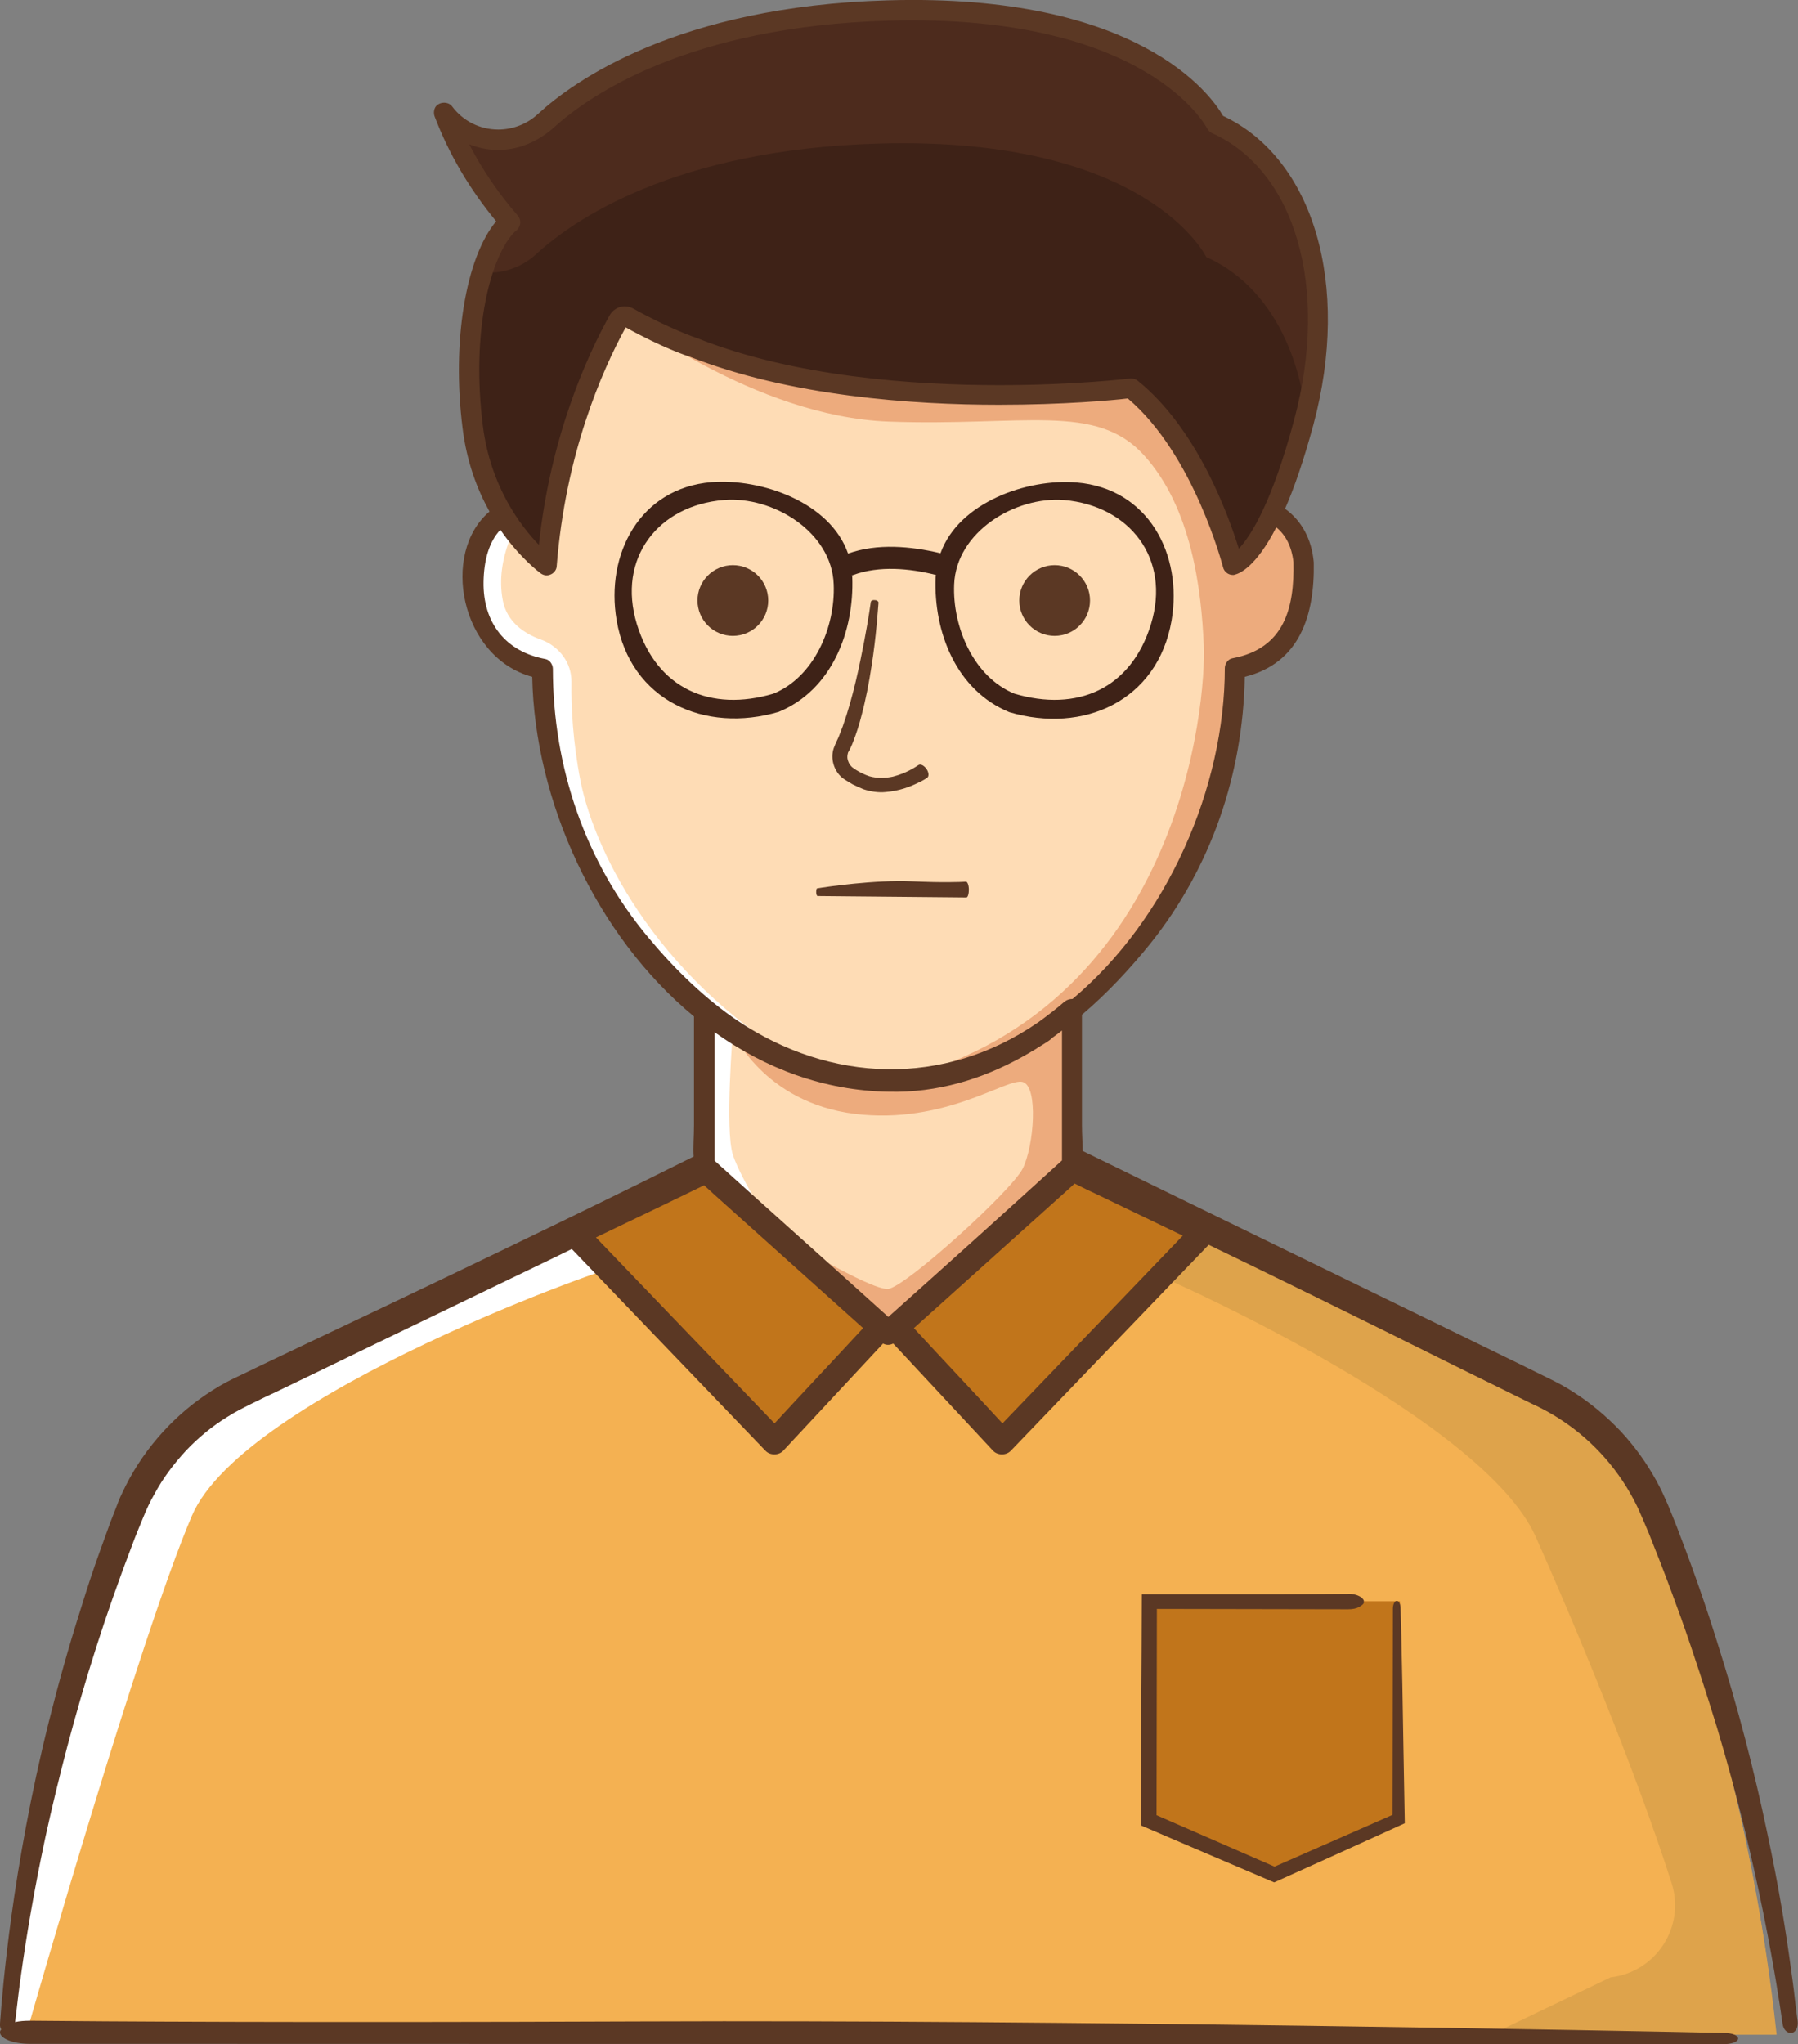
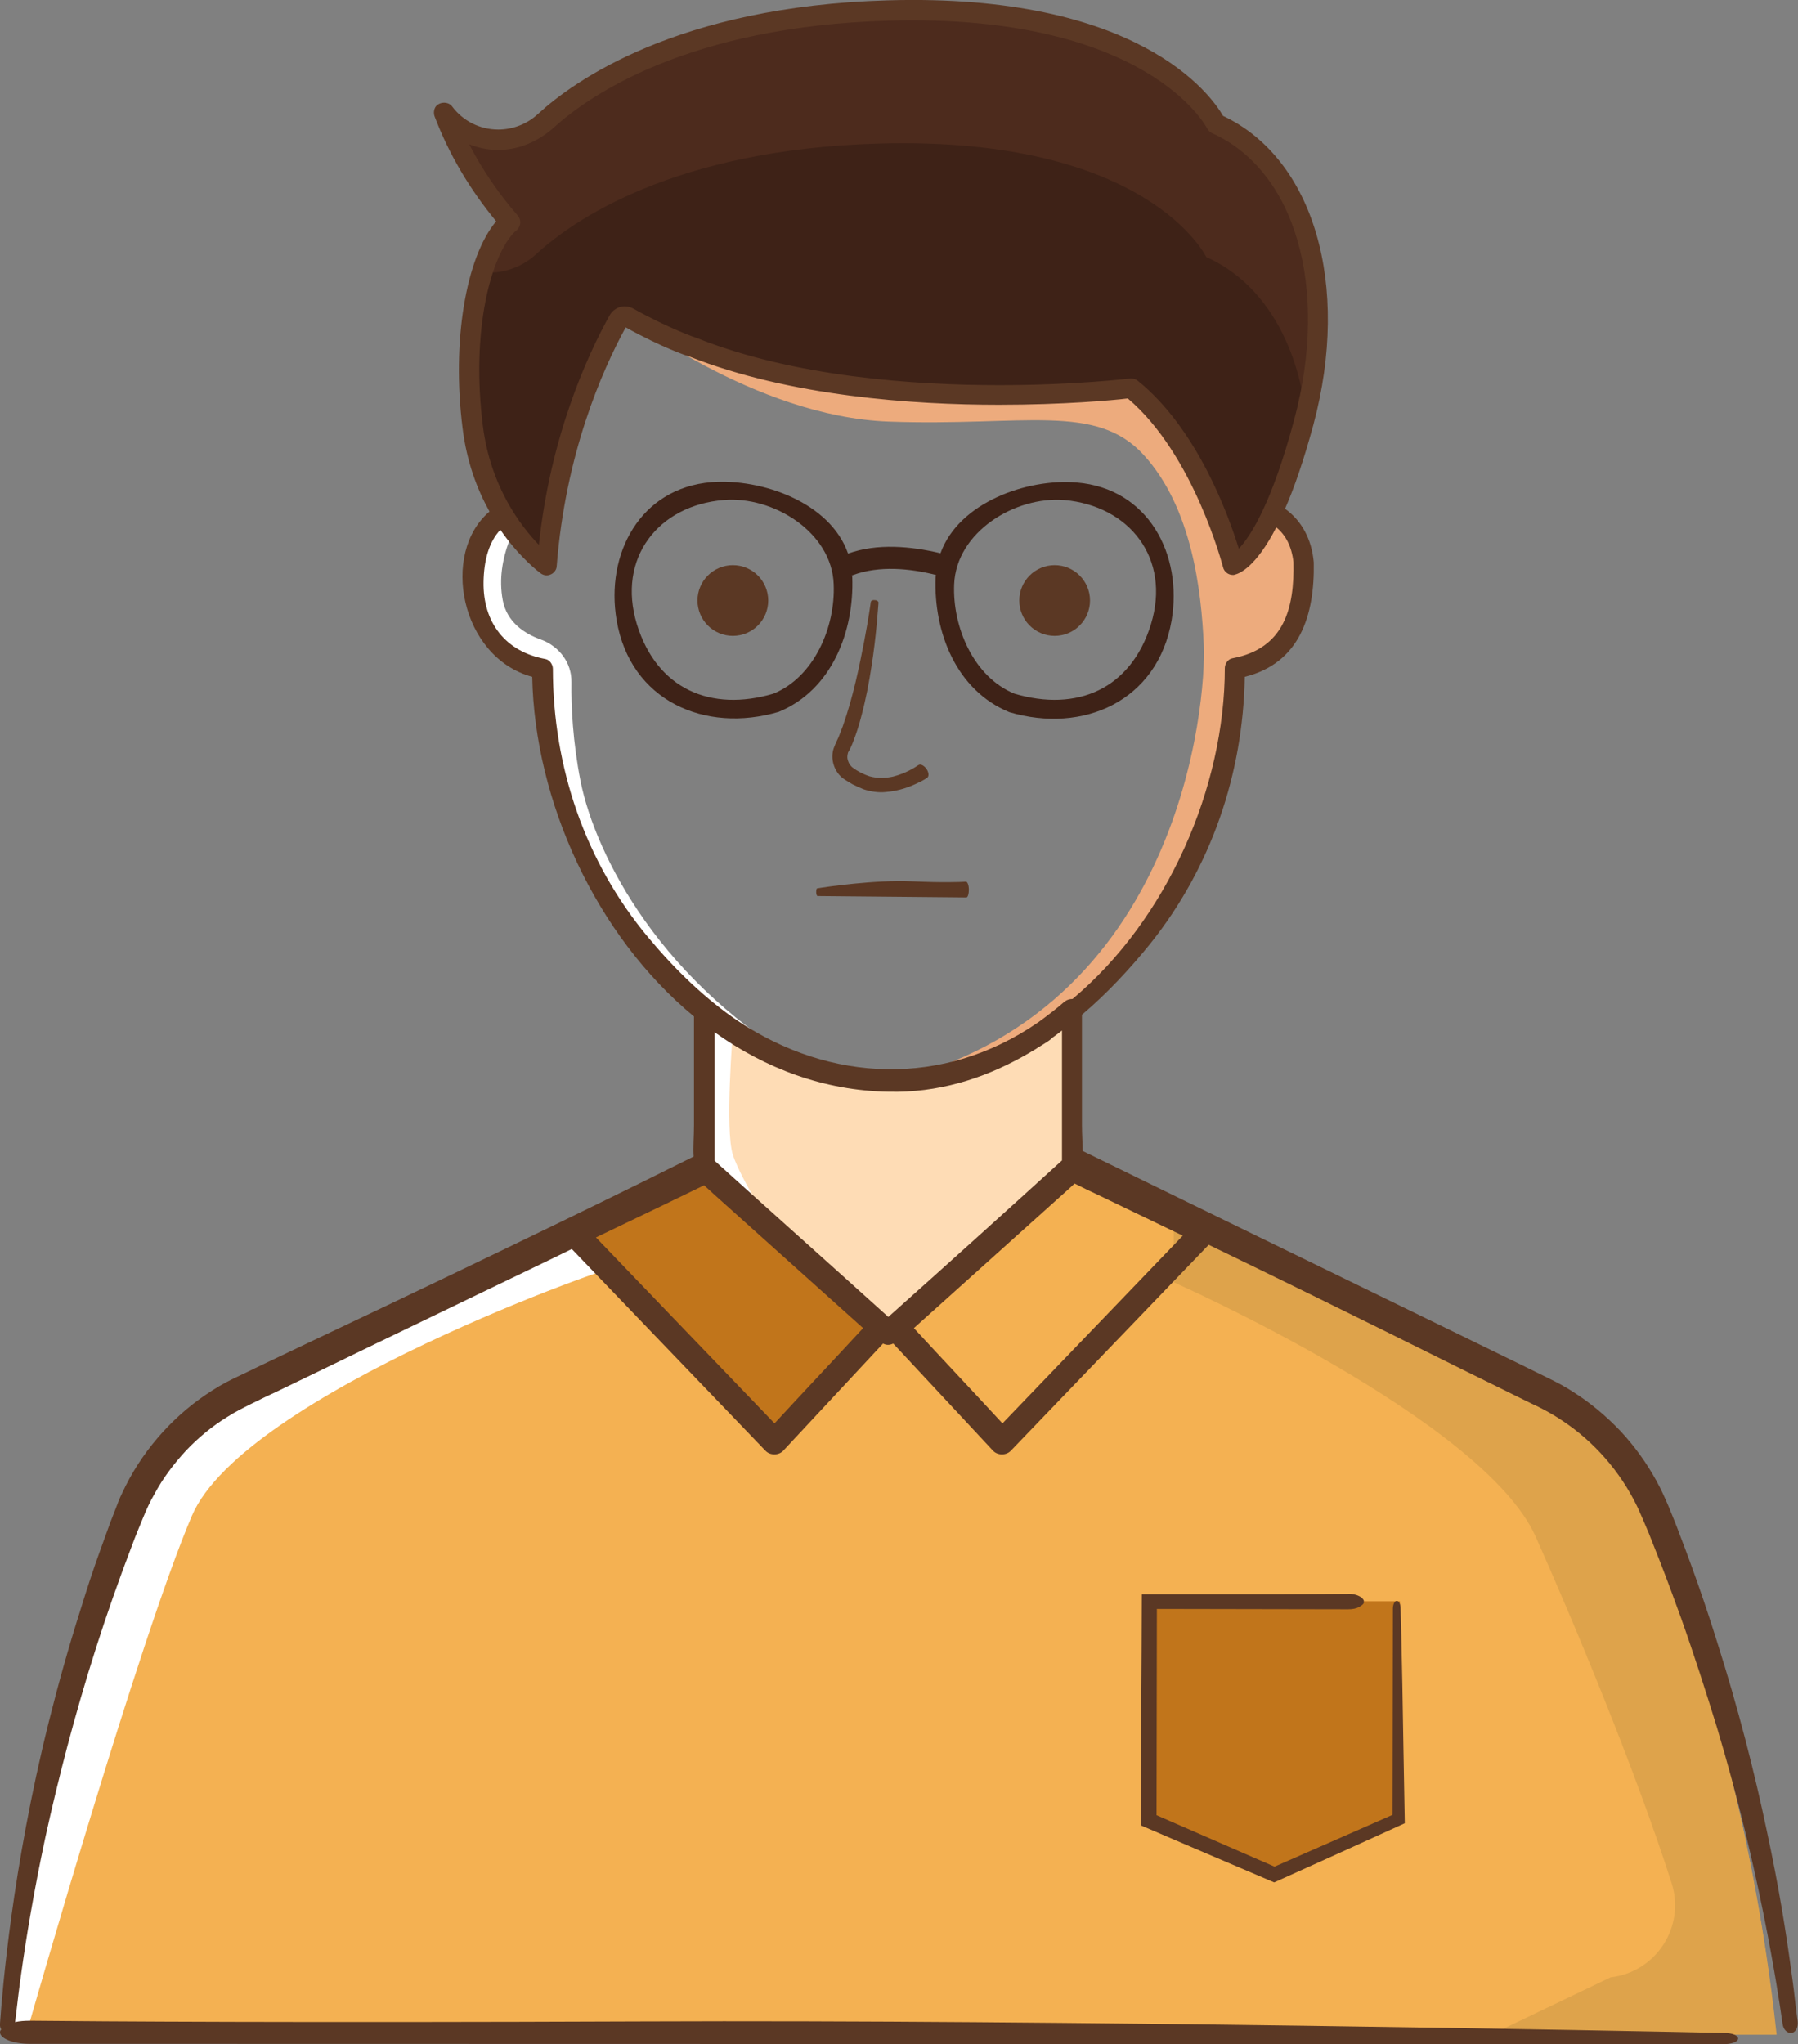
<svg xmlns="http://www.w3.org/2000/svg" version="1.1" id="Layer_1" x="0px" y="0px" viewBox="0 0 513.5 583.8" style="enable-background:new 0 0 513.5 583.8;" xml:space="preserve">
  <rect x="0" y="0" width="513.5" height="583.8" fill="#808080" stroke="none" />
  <style type="text/css">
	.st0{fill:#F4B152;}
	.st1{fill:#FFFFFF;}
	.st2{fill:#DEA34B;}
	.st3{fill:#C1751B;}
	.st4{fill:#FEDCB5;}
	.st5{fill:#EDAB7D;}
	.st6{fill:#3E2217;}
	.st7{fill:#4D2B1D;}
	.st8{fill:#5B3824;}
</style>
  <g>
    <g>
      <g>
        <path class="st0" d="M470.2,431.7c-6-15-17.4-27.2-32-34.2l-131.9-63.8h-52.6h-52.6L69.2,397.5c-14.5,7-25.9,19.2-32,34.2     C25.5,461,7.1,514.8,0.2,580.8h253.5h253.5C500.3,514.8,482,461,470.2,431.7z" />
        <path class="st1" d="M54.8,432.9c14.9-34.8,122.2-72.5,123-71.6c0,0-3.8-4.8-9.6-11.6l-98.9,47.8c-14.5,7-25.9,19.2-32,34.2     C25.5,461,7.1,514.8,0.2,580.8h2.9c3.4-2.2,5.5-3.7,5.5-3.7S39.9,467.7,54.8,432.9z" />
        <path class="st2" d="M470.2,431.7c-6-14.9-17.4-27.1-31.9-34.1l-103.1-49.8v18.4c0,0,88.5,39.2,103.4,72.7     c10.4,23.3,28.3,66,38.8,98.9c4,12.4-4.4,25.4-17.4,26.9l-33.8,16.2c0,0,0.2,0.1,0.5,0.2h80.7C500.3,514.8,482,460.9,470.2,431.7     z" />
        <polygon class="st3" points="251.7,379.1 221.2,411.7 163.7,351.9 201.2,333.8    " />
-         <polygon class="st3" points="255.8,379.1 286.2,411.7 343.8,351.9 306.3,333.8    " />
        <path class="st4" d="M298.2,294.7c-12.9,9.4-28.5,14.3-44.5,14.3c-16,0-31.5-4.9-44.5-14.3c-2.8-2-5.5-4.2-8.1-6.4v45.4     l52.6,47.4l52.6-47.4v-45.4C303.7,290.6,301,292.7,298.2,294.7z" />
-         <path class="st5" d="M298.2,294.7c-12.9,9.4-28.5,14.3-44.5,14.3c-16,0-31.5-4.9-44.5-14.3c0,0,8.8,20.1,34.8,23.4     c26,3.2,43.5-10.4,48.1-9.1c4.5,1.3,3.2,18.3,0,24.7s-33.3,33.7-38.4,34.4c-5.1,0.6-32.5-16.3-32.5-16.3l32.5,29.3l52.6-47.4     v-45.4C303.7,290.6,301,292.7,298.2,294.7z" />
        <path class="st1" d="M209.3,294.7c0,0-2.3,27.9,0,35.1c2.3,7.1,12,22.1,12,22.1l-20.1-18.1v-45.4L209.3,294.7z" />
-         <path class="st4" d="M372.3,160.7c-0.2-9.4-7.9-16.8-17.3-16.6l-2.3,0V139v-51h-98.9h-98.9v51v5.1l-2.3,0     c-9.4-0.2-17.1,7.2-17.3,16.6l-0.2,7.4c-0.3,11.7,8.4,21.5,19.8,22.9v2.1c0,22.4,6.4,44.4,18.4,63.3h0c9.5,15,21.8,28,36,38.3     c12.9,9.4,28.5,14.3,44.5,14.3c16,0,31.5-4.9,44.5-14.3c14.2-10.3,26.5-23.3,36-38.3l0,0c12-18.9,18.4-40.9,18.4-63.3V191     c11.3-1.4,20-11.2,19.8-22.9L372.3,160.7z" />
        <path class="st5" d="M355,144.1l-2.3,0V139v-51h-98.9h-77.4c0.8,0.9,1.4,1.6,1.4,1.6s37.5,29.4,76,30.8s59.2-5.5,72.9,9.6     c13.7,15.1,16.4,38.5,17.1,54.3c0.7,15.8-6.2,105-90,124.7c16,0,31.5-4.9,44.5-14.3c14.2-10.3,26.5-23.3,36-38.3     c12-18.9,18.4-40.9,18.4-63.3V191c11.3-1.4,20-11.2,19.8-22.9l-0.2-7.4C372.1,151.4,364.4,143.9,355,144.1z" />
        <path class="st1" d="M231.7,305.2c-42.6-23.8-61.6-60.7-65.9-82.1c-2.2-11.2-2.7-21.3-2.6-28.3c0.1-5.5-3.5-10.2-8.6-12.1     c-4.8-1.7-9.8-5-11-11.2c-2.4-12.5,5-23.4,5-23.4s-0.5-1.2-1.3-3.1c-6.8,2.1-11.8,8.3-12,15.8l-0.2,7.4     c-0.3,11.7,8.4,21.5,19.8,22.9v1.2c0,21.8,5.6,43.2,16.9,61.8c9.7,16,22.5,29.8,37.5,40.7c7.4,5.3,15.7,9.2,24.4,11.6     C233,305.9,232.4,305.6,231.7,305.2z" />
        <polygon class="st3" points="364,457.3 328.2,457.3 328.2,519.8 364,535.4 399.8,519.8 399.8,457.3    " />
      </g>
      <path class="st6" d="M347.4,35.4c0,0-16.6-34.5-93.6-32.4c-58.5,1.6-87.4,22-97.9,31.7c-8.5,7.8-21.9,6.8-28.8-2.4c0,0,0,0,0-0.1    c0,0-0.1,0-0.1,0.1c4.7,12.3,11.4,22.7,18.8,31.2c0,0,0,0-0.1-0.1h0c-8.7,7.7-14,31.5-10.6,58.6c3.4,27.1,21.3,39.5,21.3,39.5    c2.7-34.7,14.7-60,21.4-71.8c0,0-0.1-0.1-0.1-0.1c11.6,6.8,20.4,9.7,20.4,9.7c51.8,20.6,125.2,11.7,125.2,11.7    c20.6,16.6,29.1,50.5,29.1,50.5s9.8-2,20.2-40.8C382.9,81.8,372.5,46.6,347.4,35.4z" />
      <path class="st7" d="M153,72.7c10.5-9.7,39.4-30,97.9-31.7c77-2.2,93.6,32.4,93.6,32.4c15.9,7.1,25.9,23.9,28.5,45.2    c9.5-38-0.9-72.2-25.6-83.2c0,0-16.6-34.5-93.6-32.4c-58.5,1.6-87.4,22-97.9,31.7c-8.5,7.8-21.9,6.8-28.8-2.4c0,0,0,0,0-0.1    c0,0-0.1,0-0.1,0.1c4.7,12.3,11.4,22.7,18.8,31.2c0,0,0,0-0.1-0.1h0c-3.2,2.8-5.9,7.9-8,14.4C143.1,78.3,148.7,76.6,153,72.7z" />
    </g>
    <path class="st8" d="M389.5,456.8L389.5,456.8L389.5,456.8L389.5,456.8L389.5,456.8L389.5,456.8   C389.5,456.9,389.5,456.9,389.5,456.8z" />
    <path class="st8" d="M389.4,456.9L389.4,456.9c-0.1-0.2-0.2-0.3-0.3-0.4c-0.2-0.3-0.6-0.5-1-0.7c-0.8-0.4-2-0.7-3.3-0.6   c-3.7,0-9.8,0.1-19,0.1c-9.7,0-22.7,0-39.7,0c0,7.9-0.1,22.2-0.2,38.7c0,8.8,0,17.9-0.1,27.3c12.5,5.4,25.5,10.9,38.1,16.3   c13.1-5.9,25.7-11.6,37.3-16.9c-0.3-15.4-0.5-29.1-0.7-39.8c-0.2-10.5-0.4-18.1-0.5-21.6c0-1.2-0.5-2.1-1.1-2.1   c-0.6,0-1.1,1-1.1,2.2l-0.1,58.9L364,533.1l-33.7-14.7l0.1-58.9l54.6,0.1c1.3,0,2.4-0.2,3.2-0.7c0.4-0.2,0.7-0.4,1-0.7   c0.1-0.1,0.2-0.3,0.3-0.4l0,0l0,0v-0.2l0,0l0-0.5L389.4,456.9L389.4,456.9z" />
    <path class="st8" d="M389.5,457.7L389.5,457.7C389.5,457.6,389.5,457.6,389.5,457.7L389.5,457.7L389.5,457.7L389.5,457.7z" />
    <path class="st8" d="M8.5,583.7l483.7,0.1c2.3,0,4.2-0.7,4.2-1.6c0-0.9-1.7-1.6-4-1.6c-27.3-0.6-189.4-3.8-308.5-3.3   c-100.6,0.4-155.5,0-175.3-0.2c-1.6,0-3,0.1-4.3,0.4c0.1-0.6,0.2-1.7,0.4-3.2c0.3-2.5,0.7-6.2,1.4-11c1.3-9.4,3.5-22.9,6.9-38.8   c3.5-15.9,8.2-34.4,14.4-53.8c3.1-9.7,6.6-19.7,10.4-29.6c0.9-2.5,2-5,3-7.5c1-2.4,2-4.7,3.3-6.9c2.4-4.5,5.5-8.6,9-12.4   c3.5-3.7,7.5-7,11.9-9.7c2.2-1.4,4.4-2.5,6.8-3.7c2.4-1.2,4.9-2.4,7.3-3.5c9.7-4.7,19.3-9.3,28.5-13.8   c18.5-8.9,35.8-17.3,50.6-24.4c1.7-0.8,3.4-1.7,5.1-2.5c18.4,19.2,36.9,38.4,55.3,57.6c1.3,1.4,3.8,1.4,5.1,0   c9.5-10.2,19-20.4,28.5-30.6c0.9,0.5,1.9,0.5,2.9,0c9.5,10.2,19,20.4,28.5,30.6c1.3,1.4,3.8,1.4,5.1,0   c18.8-19.6,37.7-39.2,56.5-58.8c18.2,8.8,41.9,20.4,71.8,35.3c4.8,2.4,9.8,4.8,14.8,7.3c2.5,1.2,5,2.5,7.6,3.7   c2.4,1.2,4.7,2.5,6.9,4c8.9,5.9,16.4,14.4,21.2,24.3c0.6,1.2,1.1,2.5,1.7,3.8l1.7,4c1.1,2.7,2.1,5.4,3.2,8.1   c2.1,5.4,4.1,10.8,6,16.1c3.8,10.7,7.2,21.3,10.3,31.4c12.2,40.7,17.3,74.7,18.7,84.5c0.2,1.6,1.3,2.7,2.5,2.6   c1.2-0.1,2-1.6,1.8-3.3c0,0-0.2-1.4-0.5-3.9c-0.3-2.6-0.7-6.3-1.4-11.1c-1.3-9.6-3.4-23.2-6.9-39.4c-3.4-16.2-8.1-34.9-14.4-54.6   c-3.1-9.9-6.6-20-10.5-30.1c-0.9-2.5-2-5.1-3-7.6c-1.1-2.6-2.3-5.3-3.7-7.8c-2.8-5.1-6.2-9.8-10.2-14.1c-4-4.2-8.5-8-13.4-11.1   c-2.4-1.6-5.1-3-7.6-4.2c-2.4-1.2-4.9-2.4-7.3-3.6c-9.7-4.7-19.2-9.4-28.5-13.9c-18.5-9-35.7-17.4-50.5-24.6   c-22.9-11.2-39.8-19.4-46.3-22.6c0-2.2-0.2-4.6-0.2-7.3c0-10.5,0-21,0-31.6c7.2-6.1,13.7-13.1,19.6-20.4   c17.3-21.7,26.4-48.3,26.9-76.1c15.7-3.9,20-17.6,19.7-32.7c-0.6-6.8-3.6-12-8.2-15.3c2.6-5.9,5.3-13.7,8.1-24   c10.7-39.9,0.1-76-25.8-88.2c-3.4-5.9-24-35.1-95.8-33c-60.1,1.7-89.8,23.2-99.8,32.4c-3.1,2.9-7.2,4.5-11.4,4.5   c-5.2,0-10-2.4-13.1-6.5c-1.1-1.6-3.7-1.5-4.8,0c-0.5,0.8-0.6,1.8-0.3,2.7c4.1,10.8,10,20.8,17.6,30c-8.7,10.4-12.7,34.4-9.6,59   c1.2,9.8,4.2,17.6,7.7,23.9c-14,11.8-8.4,41.6,12.2,47.2c0.7,35.4,18.1,73.8,46.2,97c0,10.3,0,20.7,0,31c0,3.4-0.3,6.4-0.1,9   c-16.2,8.1-50.7,25.1-108.8,52.6c-4.9,2.3-9.8,4.7-14.9,7.1c-2.5,1.2-5.1,2.5-7.7,3.7c-2.7,1.3-5.4,2.9-7.9,4.6   c-10.2,6.9-18.7,16.8-23.9,28.1c-0.7,1.4-1.3,2.9-1.8,4.3l-1.6,4.1c-1,2.8-2,5.5-3,8.3c-2,5.5-3.8,11.1-5.5,16.6   c-3.5,11-6.5,21.8-9.1,32.2C3.5,533.6,0.7,568.1,0,577.9c-0.1,0.6,0.1,1.2,0.3,1.7c-0.2,0.3-0.3,0.5-0.3,0.8   C0,582.2,3.8,583.7,8.5,583.7z M253.7,376.1c-16.5-14.9-33.1-29.7-49.6-44.6c0-4,0-8,0-12c0-8.2,0-16.4,0-24.7   c14.4,10.3,31.2,16.7,49.8,17c13.8,0.3,26.6-3.6,38.1-10c1.3-0.7,2.6-1.5,3.8-2.2c0.2-0.1,0.4-0.3,0.6-0.4c1.1-0.7,2.2-1.3,3.3-2.1   c0.3-0.2,0.5-0.4,0.8-0.7c1-0.7,1.9-1.4,2.8-2.1c0,8.4,0,16.7,0,25.1c0,4,0,8,0,12C286.8,346.4,270.3,361.3,253.7,376.1z    M313.5,341.2c8.1,3.9,16.2,7.8,24.3,11.7c-17.2,17.9-34.3,35.7-51.5,53.6c-8.4-9.1-16.9-18.1-25.3-27.2   c13.8-12.4,27.7-24.9,41.5-37.3c1.5-1.3,3-2.7,4.4-4C309.1,339.1,311.3,340.2,313.5,341.2z M137.9,121.6   c-3.4-27.1,2.2-48.7,9.3-55.6c0.2-0.1,0.4-0.2,0.5-0.4c1.1-1.1,1.2-2.8,0.2-4c-5.5-6.3-10.2-13.2-13.9-20.4   c3.2,1.3,6.8,1.9,10.5,1.5c5.1-0.5,9.9-2.9,13.7-6.3c9.9-9,38.3-28.9,95.6-30.5c73.7-2.1,90.8,30.4,90.9,30.7   c0.3,0.6,0.8,1.1,1.4,1.4c23.9,10.7,33.6,44.3,23.5,81.9c-6.4,24-12.5,33.3-15.8,36.8c-3-9.7-11.9-34.3-28.9-48   c-0.5-0.4-1.2-0.6-1.8-0.6c-0.1,0-0.2,0-0.3,0c-0.2,0-15.8,1.9-37.4,1.9c-24,0-58.5-2.3-86.5-13.5c-0.1,0-7.7-2.6-18.1-8.4   c-1.1-0.6-2.5-0.8-3.8-0.4l0,0c-1.2,0.4-2.2,1.2-2.8,2.2c-6.7,12-17,34.9-20.3,65.7C148.8,150.3,140.1,139.1,137.9,121.6z    M185.2,267.8c-18.1-21.6-27.3-48.8-27.3-76.8c0-1.2-0.9-2.6-2.2-2.8c-11.4-2.1-17.8-10.5-17.6-22c0.1-6.1,1.5-11.4,4.8-14.9   c5.6,8.1,11.2,12.2,11.6,12.5c0.9,0.6,1.9,0.7,2.9,0.2c0.9-0.4,1.6-1.4,1.6-2.4c2.5-31.8,12.8-55.5,19.7-68.1   c10.4,5.8,17.9,8.3,18.1,8.3c28.8,11.4,64,13.8,88.5,13.8c18.4,0,32.7-1.3,36.8-1.8c18.9,16,27.1,47.9,27.2,48.2   c0.3,1.3,1.5,2.2,2.8,2.2c0.2,0,0.4,0,0.6-0.1c1.2-0.3,5.9-2,11.8-13.5c2.7,2.2,4.4,5.5,4.9,9.9c0.3,13-2.5,24.7-17.4,27.5   c-1.3,0.2-2.2,1.6-2.2,2.8c0,33.9-16.3,71.7-43.5,94.5c-0.8,0-1.5,0.2-2.2,0.7c-2.4,2.1-4.9,4-7.5,5.9   c-27.2,18.8-59.6,17.2-85.8-0.3C201.3,285.2,192.7,276.8,185.2,267.8z M201.1,338.5c0.8,0.8,1.7,1.5,2.5,2.3   c14.3,12.8,28.6,25.7,42.9,38.5c-8.4,9.1-16.9,18.1-25.3,27.2c-17-17.7-34-35.4-51-53.1C184,346.8,194.7,341.6,201.1,338.5z" />
    <circle class="st8" cx="209.3" cy="171.5" r="10.1" />
    <circle class="st8" cx="301.2" cy="171.5" r="10.1" />
    <path class="st8" d="M243.7,211.7c0.9-2.3,1.7-4.8,2.3-7.2c1.3-4.8,2.2-9.7,2.9-14.2c1.4-8.9,1.8-16.1,2-18.2c0-0.3-0.4-0.7-1-0.7   c-0.6-0.1-1.1,0.1-1.2,0.5c0,0-0.6,4.5-1.9,11.3c-1.3,6.7-3.1,15.7-6.1,24.2l-1.2,3.1l-0.7,1.5l-0.3,0.7c-0.1,0.3-0.3,0.7-0.4,1   c-1,3,0.1,6.4,2.3,8.3c0.6,0.5,1.1,0.8,1.6,1.1c0.5,0.3,1,0.6,1.5,0.9c1,0.5,2.1,1,3.1,1.4c2.1,0.7,4.4,1,6.3,0.8   c3.9-0.3,6.9-1.5,8.8-2.4c2-0.9,3-1.6,3-1.6c0.7-0.4,0.6-1.6-0.1-2.6c-0.7-1-1.7-1.5-2.3-1.1c-1.1,0.7-3.4,2.3-7.3,3.3   c-1.9,0.4-4.2,0.6-6.7-0.1c-1.2-0.4-2.5-1-3.8-1.8c-0.3-0.2-0.6-0.4-1-0.7c-0.3-0.2-0.4-0.4-0.6-0.6c-0.4-0.4-0.6-1-0.8-1.6   c-0.2-0.7-0.1-1.4,0.1-2.1C242.8,213.9,243.3,212.8,243.7,211.7z" />
    <path class="st8" d="M275.9,251.8c-1.7,0.1-6.6,0.3-15.4-0.1c-10.5-0.5-24.7,1.6-27.1,2c-0.2,0-0.3,0.5-0.3,1.1   c0,0.6,0.2,1.1,0.4,1.1l42.5,0.4c0.4,0,0.7-1,0.7-2.2C276.7,252.8,276.3,251.8,275.9,251.8z" />
    <path class="st6" d="M243.4,164.8c0-0.2-0.1-0.4-0.1-0.5c0.1,0,0.2,0,0.4-0.1c7.4-2.7,16.1-1.9,23.6,0c0,0.2-0.1,0.4-0.1,0.7   c-0.6,15.6,5.9,32.3,21.1,38.5c21,6.2,42.3-3.1,46.3-26.2c3.2-18.8-6.6-37.7-27.1-39.4c-14.2-1.2-33.7,5.7-38.9,20.2   c-8.4-2-18.1-2.9-26.4,0.1c-5.1-14.7-24.8-21.5-39-20.4c-20.5,1.7-30.3,20.6-27.1,39.4c3.9,23.1,25.3,32.4,46.3,26.2   C237.5,197.1,244,180.4,243.4,164.8z M272.5,166.9c0.6-15,17.4-25.2,31.4-24.1c18.6,1.6,30.6,16.6,24.8,35.5   c-5.7,18.5-21.1,25.1-39,19.8C278,193.3,272,179,272.5,166.9z M181.9,178.3c-5.8-19,6.2-34,24.8-35.5c14-1.2,30.9,9.1,31.4,24.1   c0.5,12.1-5.5,26.4-17.2,31.2C203,203.4,187.6,196.8,181.9,178.3z" />
  </g>
</svg>